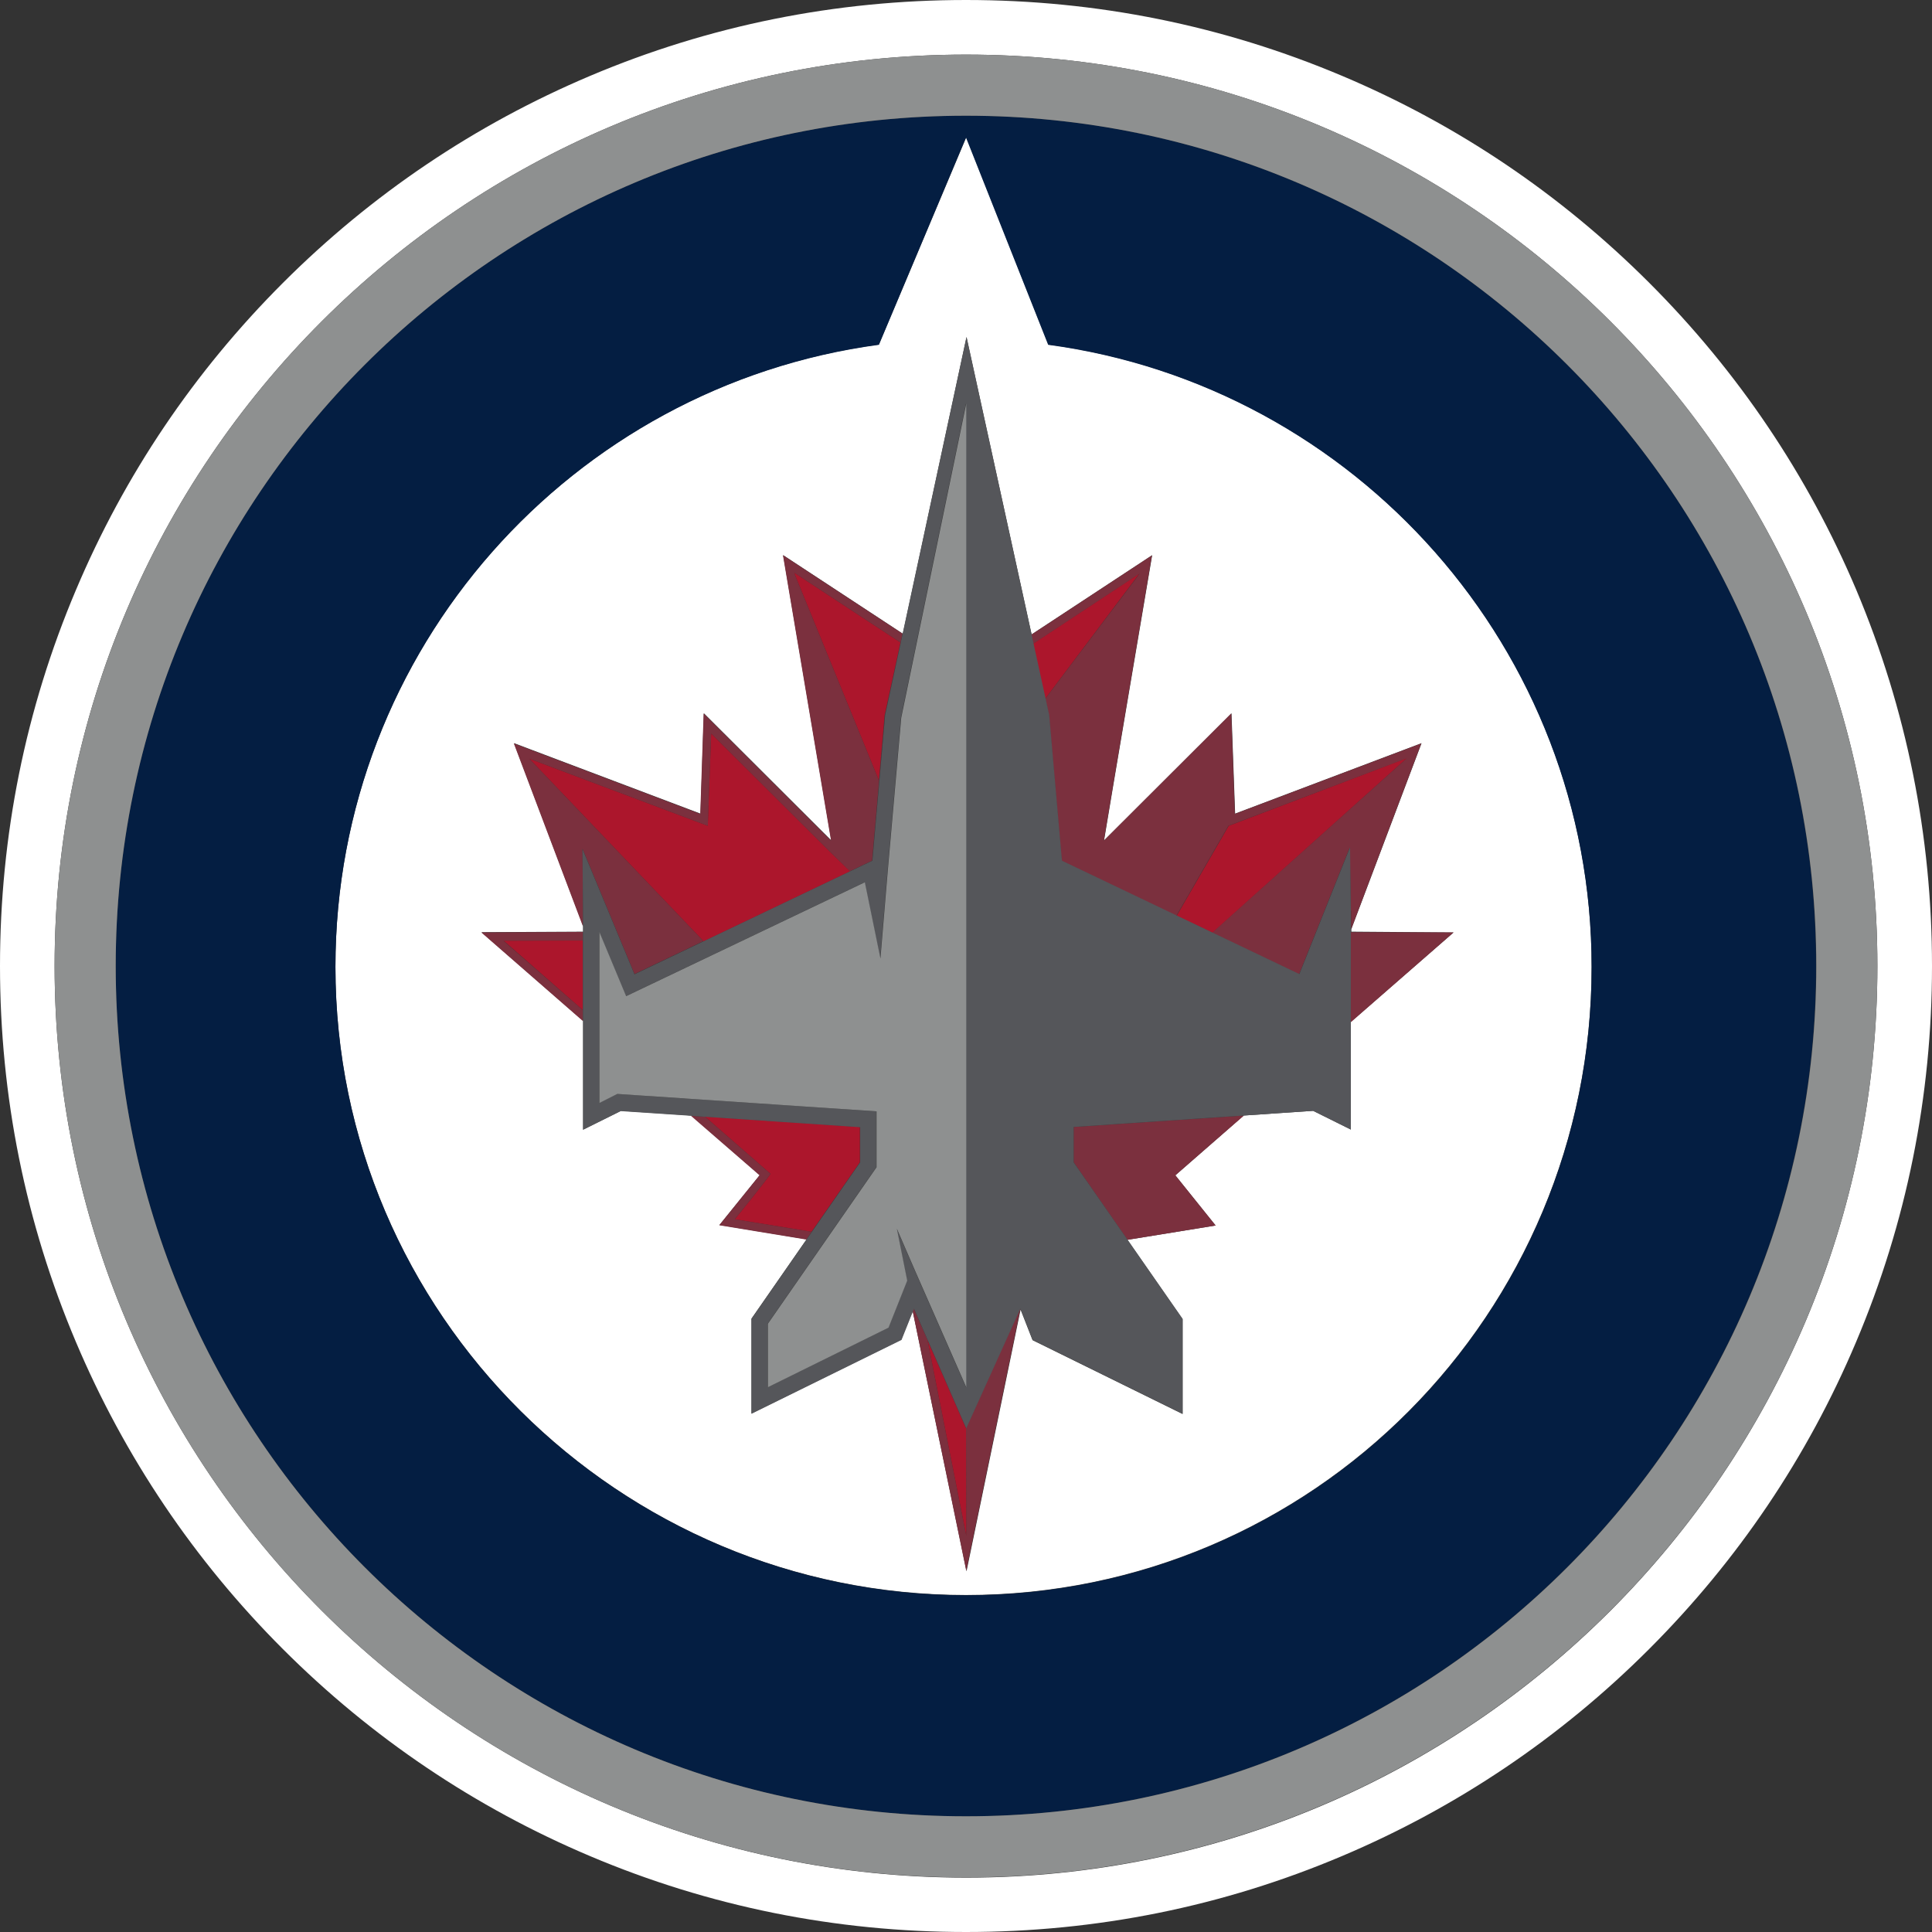
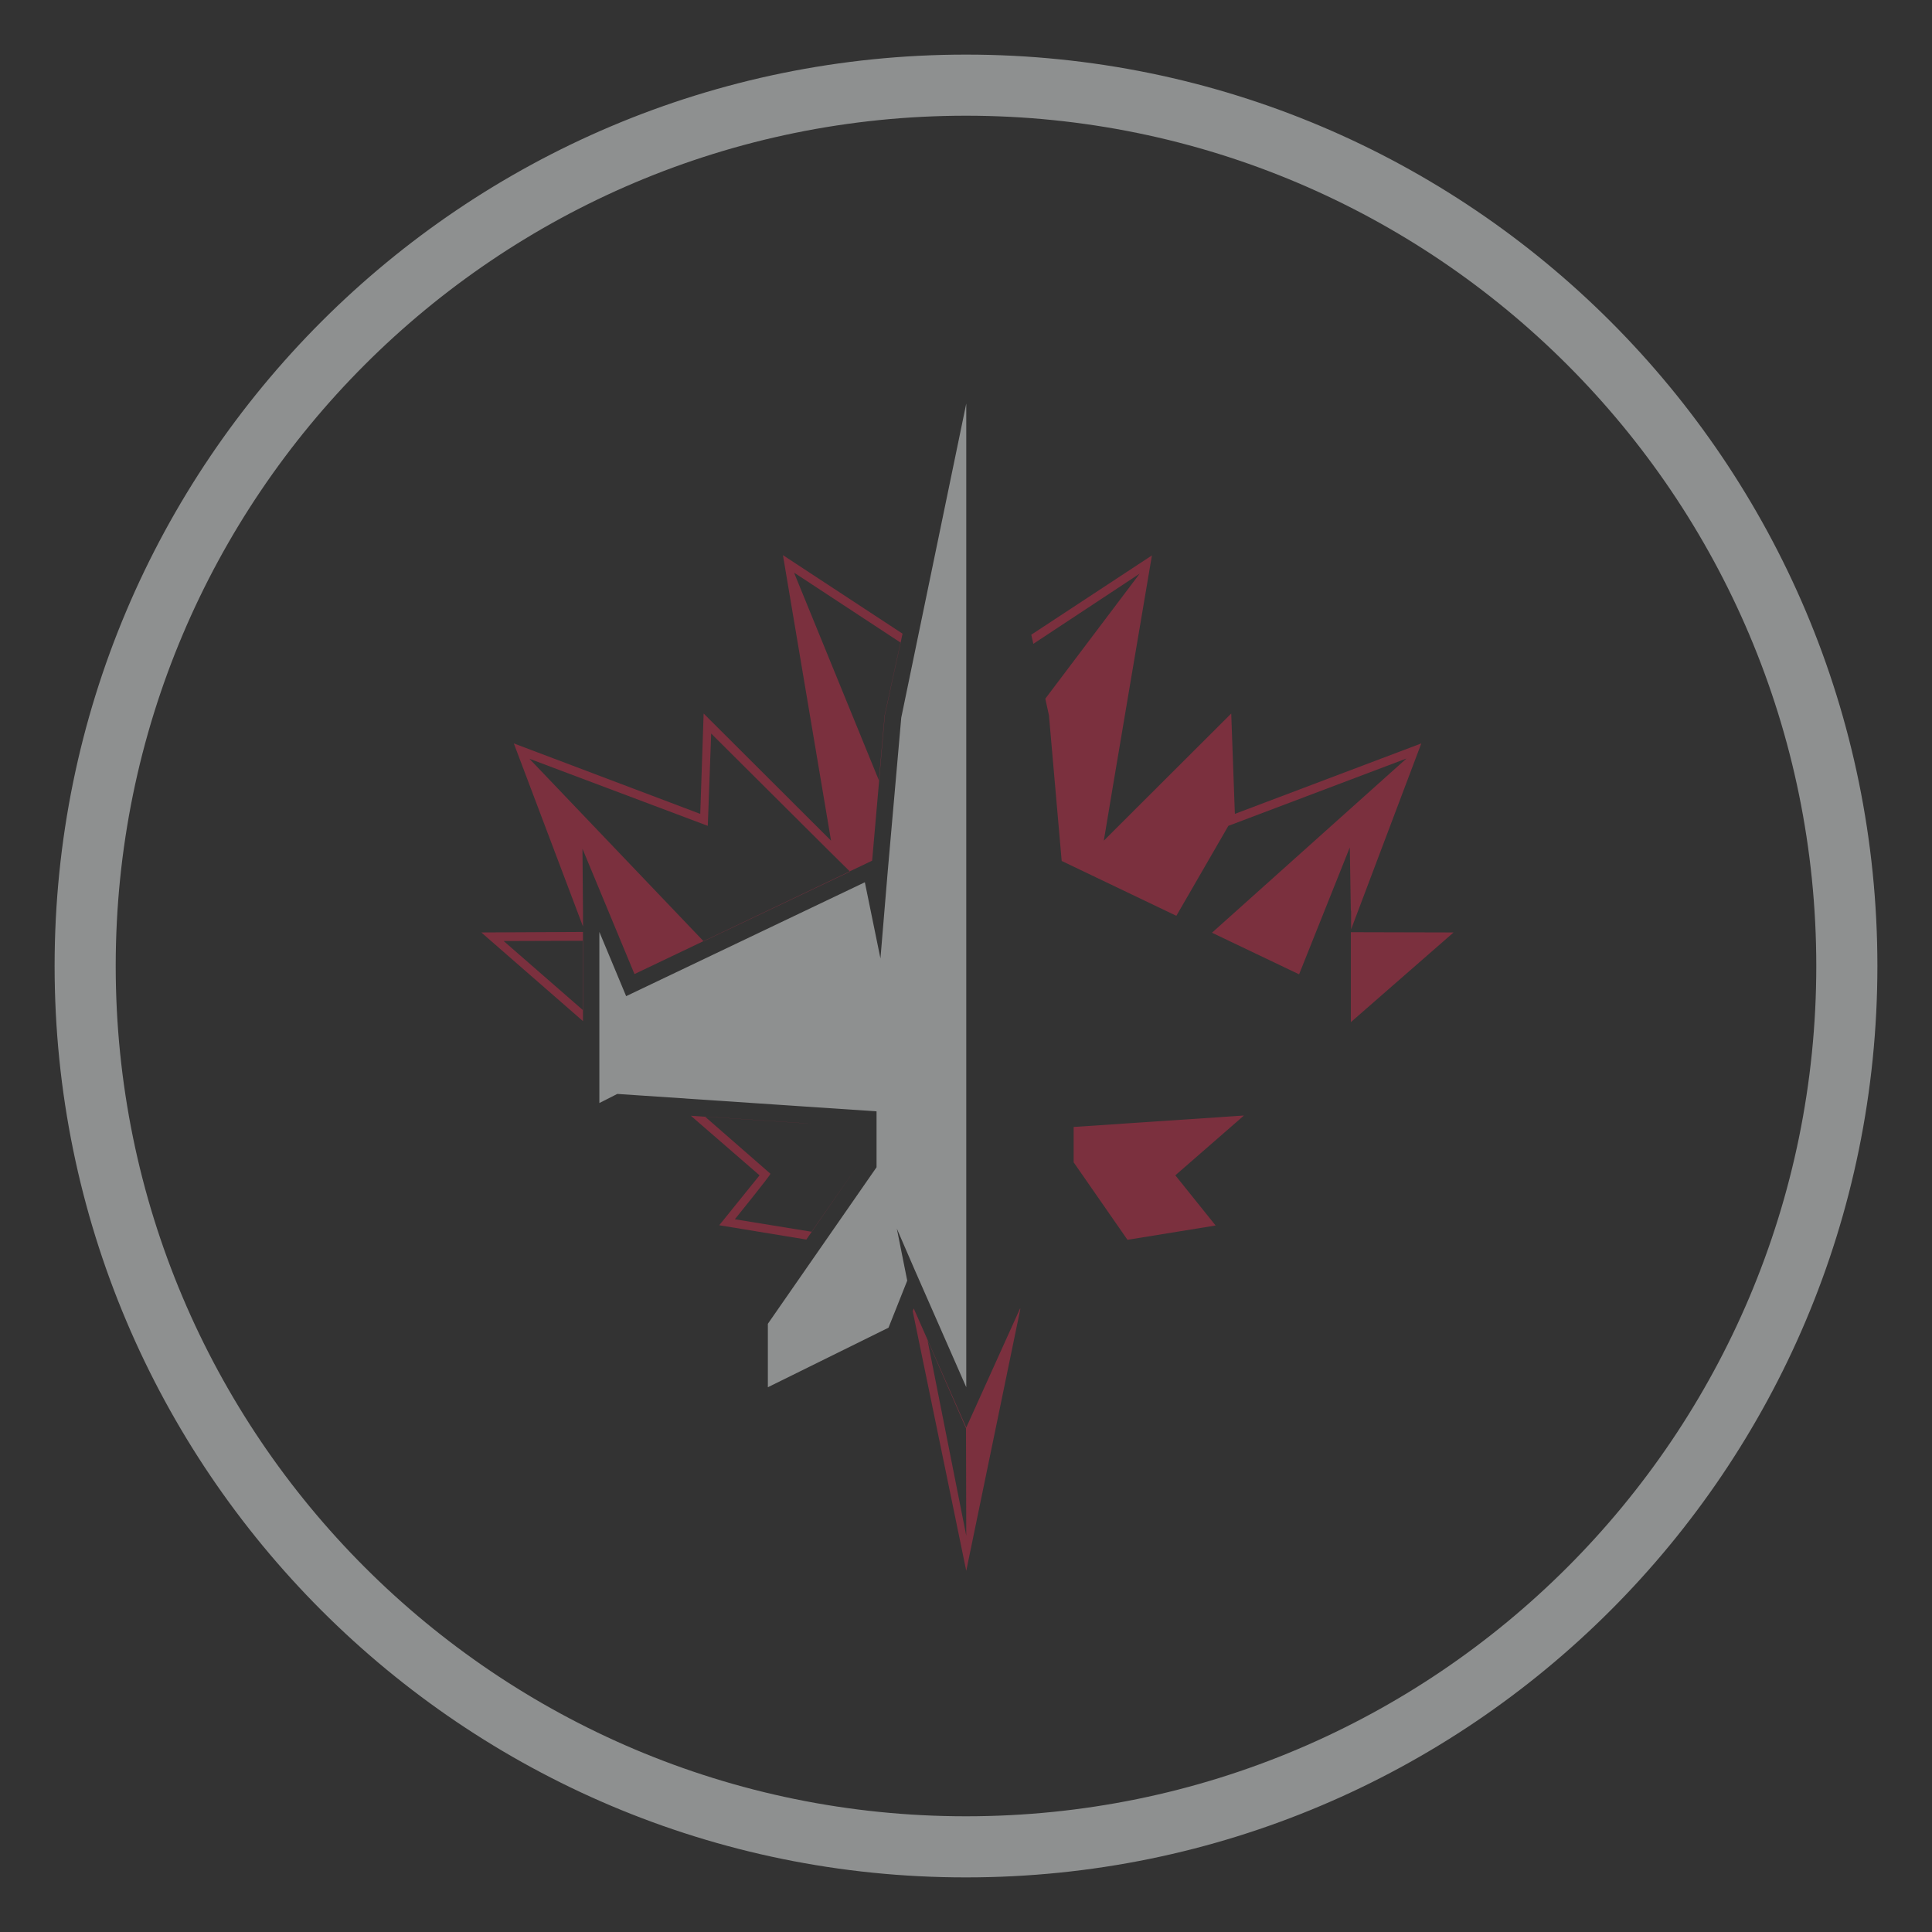
<svg xmlns="http://www.w3.org/2000/svg" version="1.1" id="Layer_1" x="0px" y="0px" viewBox="0 0 743 743.1" style="enable-background:new 0 0 743 743.1;">
  <rect x="0" y="0" width="743" height="743.1" fill="#333333" stroke="none" />
  <style type="text/css">
	.st0{fill:#FFFFFF;}
	.st1{fill:#041E42;}
	.st2{fill:#7B303E;}
	.st3{fill:#AC162C;}
	.st4{fill:#55565A;}
	.st5{fill:#8E9090;}
</style>
  <g id="XMLID_1_">
-     <path class="st0" d="M713.9,226.9c-18.7-44.2-45.5-84-79.6-118.1c-34.1-34.1-73.8-60.9-118.1-79.6C470.3,9.8,421.7,0,371.5,0&#13;&#10;  c-50.1,0-98.8,9.8-144.6,29.2c-44.2,18.7-84,45.5-118.1,79.6c-34.1,34.1-60.9,73.8-79.6,118.1C9.8,272.7,0,321.4,0,371.5&#13;&#10;  c0,50.1,9.8,98.8,29.2,144.6c18.7,44.2,45.5,84,79.6,118.1c34.1,34.1,73.9,60.9,118.1,79.6c45.8,19.4,94.5,29.2,144.6,29.2&#13;&#10;  c50.2,0,98.8-9.8,144.6-29.2c44.2-18.7,84-45.5,118.1-79.6c34.1-34.1,60.9-73.8,79.6-118.1c19.4-45.8,29.2-94.5,29.2-144.6&#13;&#10;  C743,321.4,733.2,272.7,713.9,226.9z M371.6,722.1C371.6,722.1,371.6,722.1,371.6,722.1C178,722.1,21,565.1,21,371.5&#13;&#10;  C21,177.9,177.9,21,371.5,21C565.2,21,722,177.9,722,371.5C722,565.1,565.2,722.1,371.6,722.1z M403.2,132.5l-31.6-79.7L338,132.5&#13;&#10;  c-118,15.9-209,117-209,239.3c0,133.4,109.1,241.6,242.5,241.6c133.4,0,240.6-108.2,240.6-241.6&#13;&#10;  C612.2,249.5,521.2,148.5,403.2,132.5z M559,358.6l-39.5,34.4v41.4l-14.5-7.2l-26.7,1.8L452,452l15.5,19.3l-33.9,5.5l21.2,30.5&#13;&#10;  v36.5l-57.7-28.4l-4.7-12l0,0l0.1,0.2l-20.8,100.7L351,504.2l-4.4,11L289,543.6v-36.5l21.2-30.5l-33.5-5.5l15.5-19.2l-26.3-22.9&#13;&#10;  l0.1,0l-27.2-1.8l-14.5,7.2v-41.8l0,0l-39.1-34.1l39.1-0.2v-8.3l0,0v6.2l-26.6-70.4l71.7,27.1l1.3-38.6l49,48.9&#13;&#10;  c0,0-18.5-109.7-18.5-109.7l46,30.2l24.5-114.1l25.8,117.9l0,0l-0.8-3.5l46.4-30.5c0,0-17.3,102.1-18.5,109.7l49-48.9l1.4,38.6&#13;&#10;  l71.7-27.1l-27,71.5v1L559,358.6z" />
-     <path class="st1" d="M371.5,44.5c-180.6,0-327,146.4-327,327c0,180.6,146.4,327,327,327c180.6,0,326.9-146.4,326.9-327&#13;&#10;  C698.5,190.9,552.1,44.5,371.5,44.5z M371.6,613.5C238.1,613.5,129,505.3,129,371.9c0-122.4,91-223.4,209-239.3l33.5-79.7&#13;&#10;  l31.6,79.7c118,15.9,209,117,209,239.3C612.2,505.3,505,613.5,371.6,613.5z" />
    <path class="st2" d="M224.2,392.7v-34.3l-39.1,0.2L224.2,392.7z M224.1,388.4l-30.4-26.5l30.4-0.1V388.4z M292.1,452l-15.5,19.2&#13;&#10;  l33.5,5.5l20.6-29.7v-13.6l-65-4.3L292.1,452z M330.7,433.4V447l-18.6,26.7l-29.5-4.8c0,0,13.3-16.4,13.7-17.5l-25.2-22&#13;&#10;  L330.7,433.4L330.7,433.4z M519.5,350.2l-0.4-24.3l-19.5,48.8l-33.5-16l74.8-67l-68.5,25.9l-20,34.6l-44.1-21.1v0l-4.9-56l-1.4-6.4&#13;&#10;  l36.3-48.1l-40.9,27l-0.8-3.5l46.4-30.5c0,0-17.3,102.1-18.5,109.7l49-48.9l1.4,38.6l71.7-27.1l-27,71.5V350.2z M559,358.6&#13;&#10;  l-39.5,34.5v-34.6L559,358.6z M319.6,323.3l-49-48.9l-1.3,38.6l-71.7-27.1l26.6,70.4v-6.2l-0.2-23.7l20,48.2l91.4-43.6l4.9-56&#13;&#10;  l6.8-31.3l-46-30.2C301.1,213.6,319.6,323.3,319.6,323.3z M270.6,362l-67-70.2l68.6,25.8l1.3-35.5l45.9,45.7c0.1,0,0.1,0.1,0.1,0.1&#13;&#10;  l7.4,7.3L270.6,362z M340.2,275.1l-2.2,25l-32.4-79.3c-0.1-0.3-0.1-0.5-0.1-0.5l40.8,26.8L340.2,275.1z M478.4,429L452,452&#13;&#10;  l15.5,19.3l-33.9,5.5L412.9,447v-13.6L478.4,429z M371.6,549l-20.2-45.8l-0.4,1l20.6,99.9l20.8-100.7l-0.1-0.2L371.6,549z&#13;&#10;   M356.7,515.4l14.8,33.9l0.1,41.3L356.7,515.4z" />
-     <path class="st3" d="M326.9,335.1L270.6,362l-67-70.2l68.6,25.8l1.3-35.5l45.9,45.7c0.1,0,0.1,0.1,0.1,0.1L326.9,335.1z&#13;&#10;   M224.1,388.4v-26.7l-30.4,0.1L224.1,388.4z M271.1,429.4l25.2,22c-0.4,1.1-13.7,17.5-13.7,17.5l29.5,4.8l18.6-26.7v-13.6h0&#13;&#10;  L271.1,429.4z M472.5,317.6l-20,34.6l13.7,6.5l74.8-67.1L472.5,317.6z M401.9,268.8l36.3-48.2l-40.9,27L401.9,268.8z M356.7,515.4&#13;&#10;  l14.9,75.2l-0.1-41.3L356.7,515.4z M305.6,220.8l32.4,79.3l2.2-25l6.1-28l-40.8-26.8C305.5,220.3,305.5,220.5,305.6,220.8z" />
-     <path class="st4" d="M519.2,325.8l-19.5,48.8l-91.3-43.6l-4.9-56l-31.8-145.4l-31.3,145.4l-4.9,56L244,374.7L224,326.5l0.2,23.7&#13;&#10;  v84.3l14.5-7.2l92.1,6.2V447L289,507.2v36.5l57.7-28.4l4.8-12l20.1,46l20.8-46l4.7,12l57.7,28.4v-36.5L412.9,447v-13.6l92.1-6.2&#13;&#10;  l14.5,7.2v-84.3L519.2,325.8z M371.5,533.5l-19.9-45.3l-6.8-15.7l4,20l-7.2,18.1l-46.4,22.9v-24.4l41.8-60.2v-21.5l-99.7-6.7&#13;&#10;  l-6.9,3.5v-65.8l10.3,24.7l91.8-43.8l6,29.3l2.8-33.5l0,0l5.2-59.2l25-120.8L371.5,533.5z" />
    <path class="st5" d="M346.6,276l25-120.8l0,378.3l-19.9-45.3l-6.8-15.7l4,20l-7.2,18.1l-46.4,22.9v-24.4l41.8-60.2v-21.5l-99.7-6.7&#13;&#10;  l-6.9,3.5v-65.8l10.3,24.7l91.8-43.8l6,29.3l2.8-33.5l0,0L346.6,276z M722,371.5c0,193.6-156.9,350.5-350.5,350.5&#13;&#10;  C178,722.1,21,565.1,21,371.5C21,177.9,177.9,21,371.5,21C565.2,21,722,177.9,722,371.5z M698.5,371.5c0-180.6-146.4-327-327-327&#13;&#10;  c-180.6,0-327,146.4-327,327c0,180.6,146.4,327,327,327C552.2,698.5,698.5,552.1,698.5,371.5z" />
  </g>
</svg>